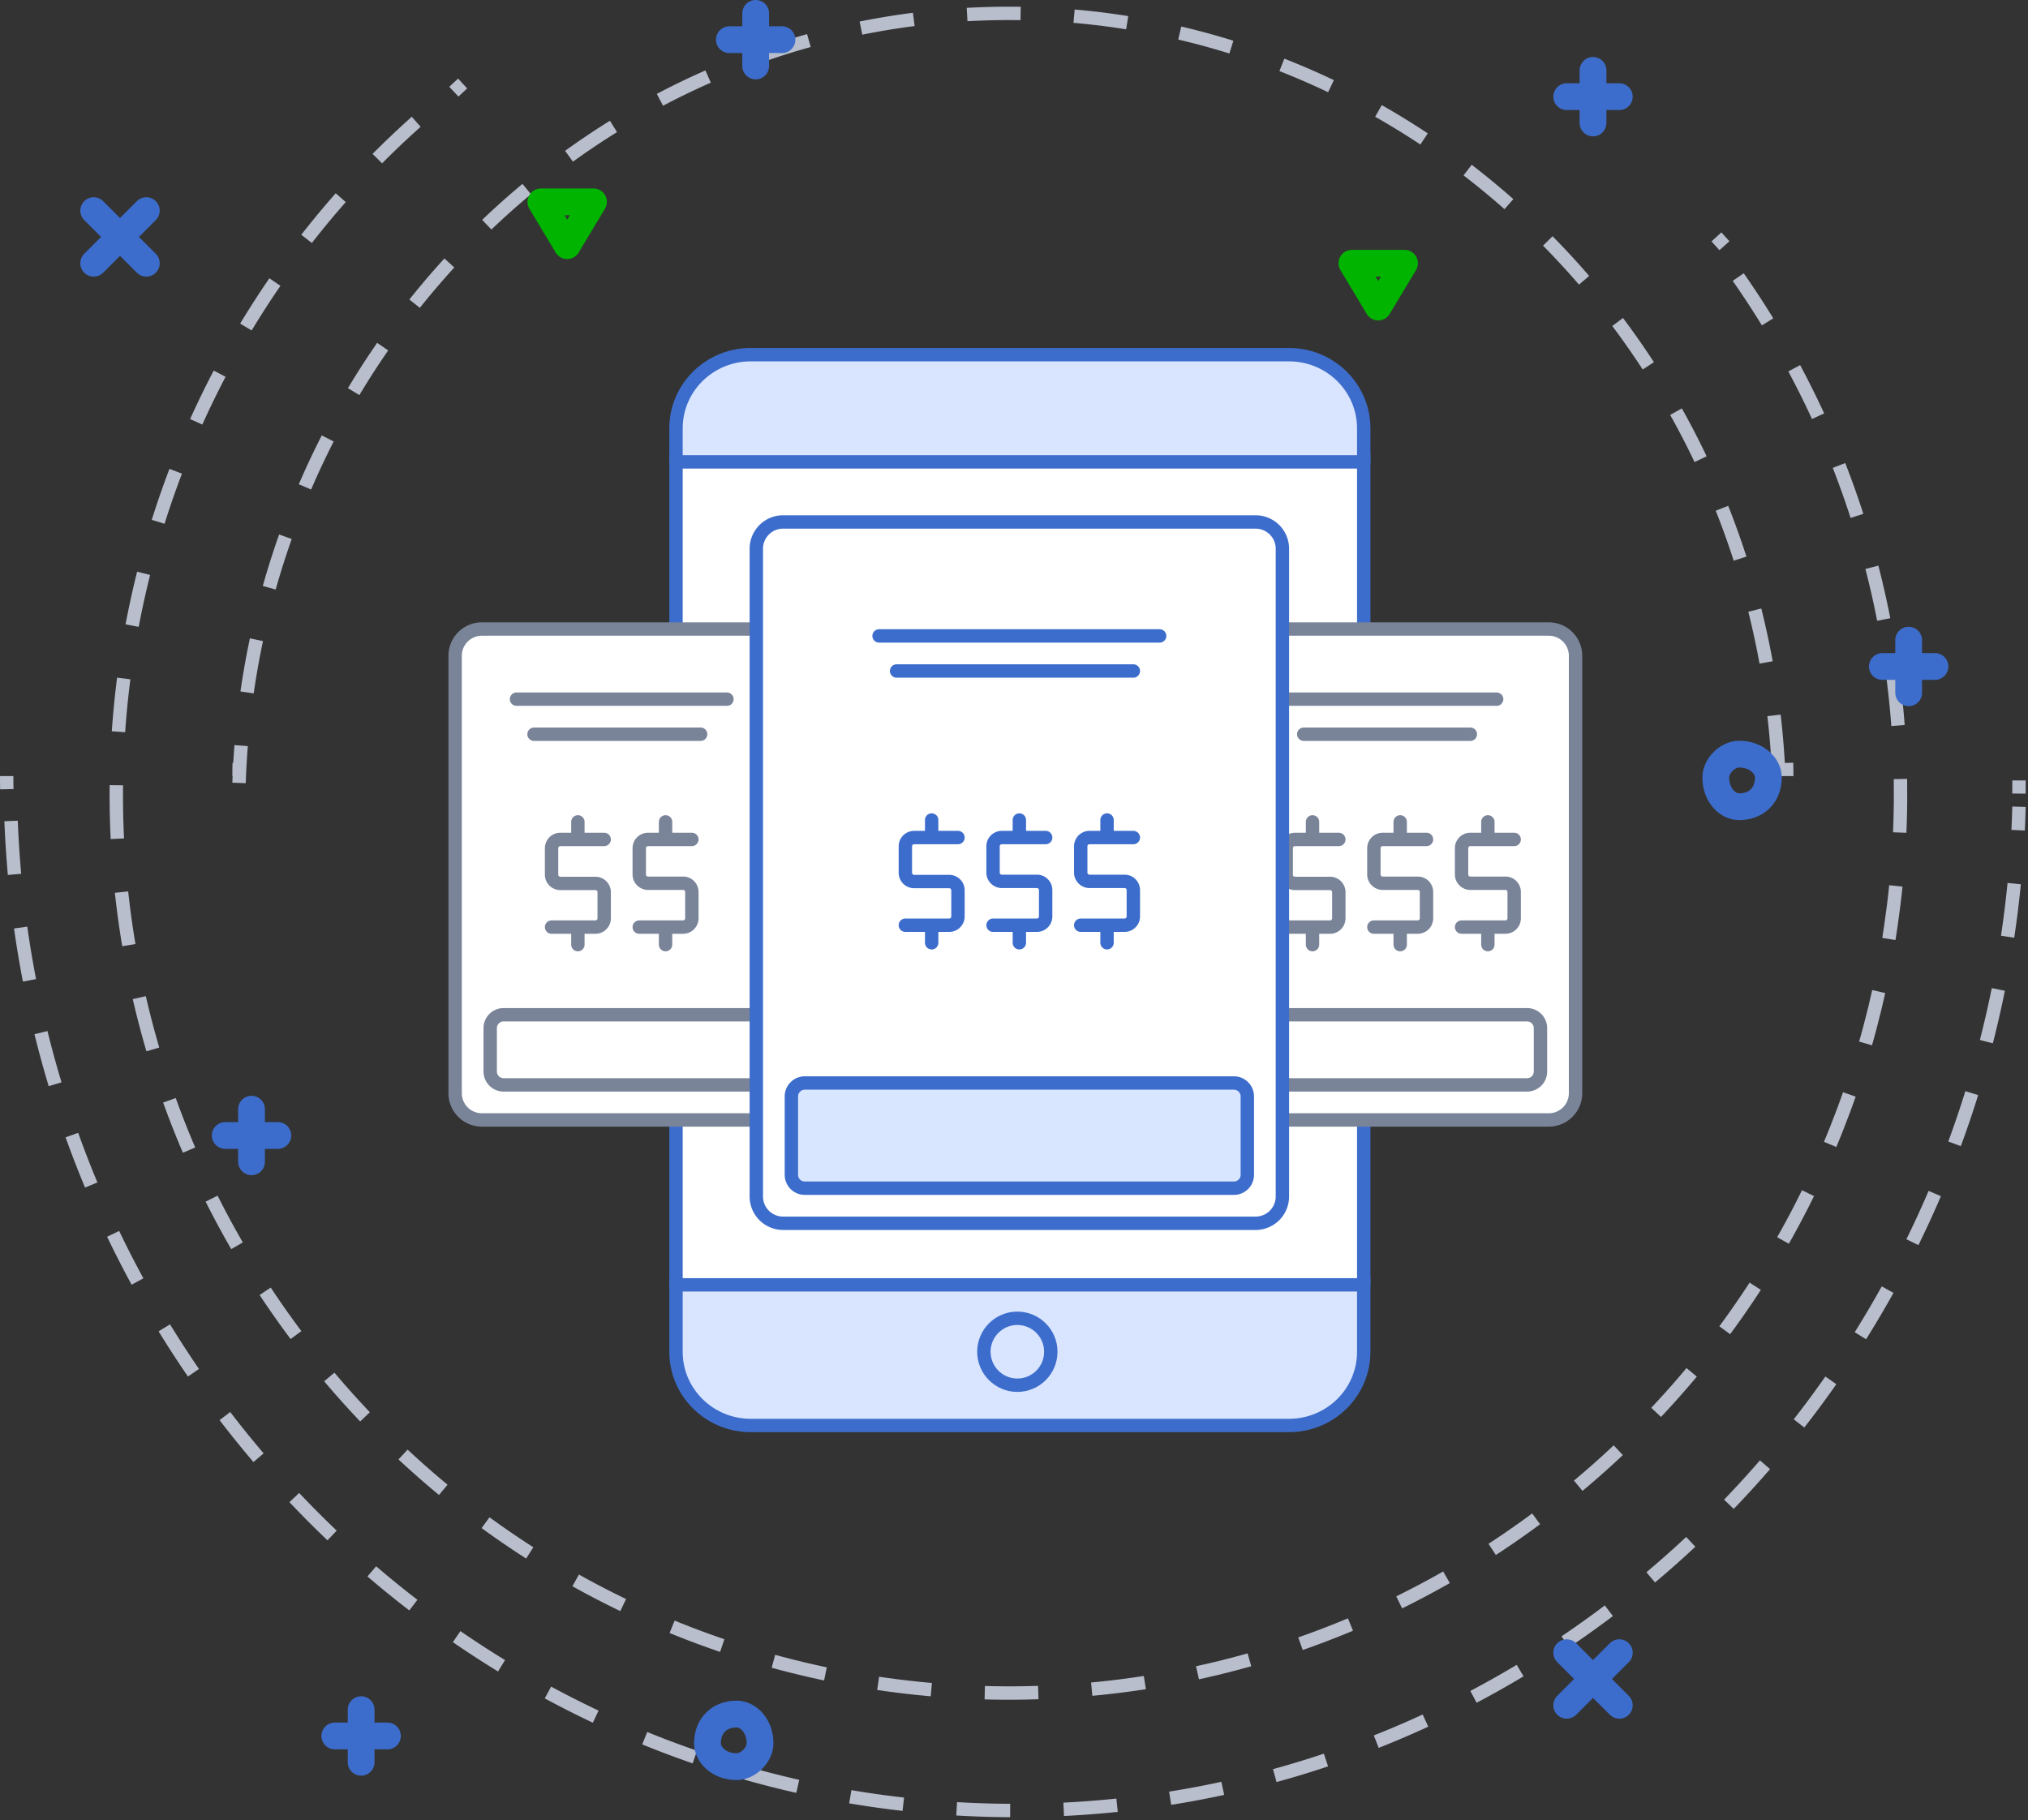
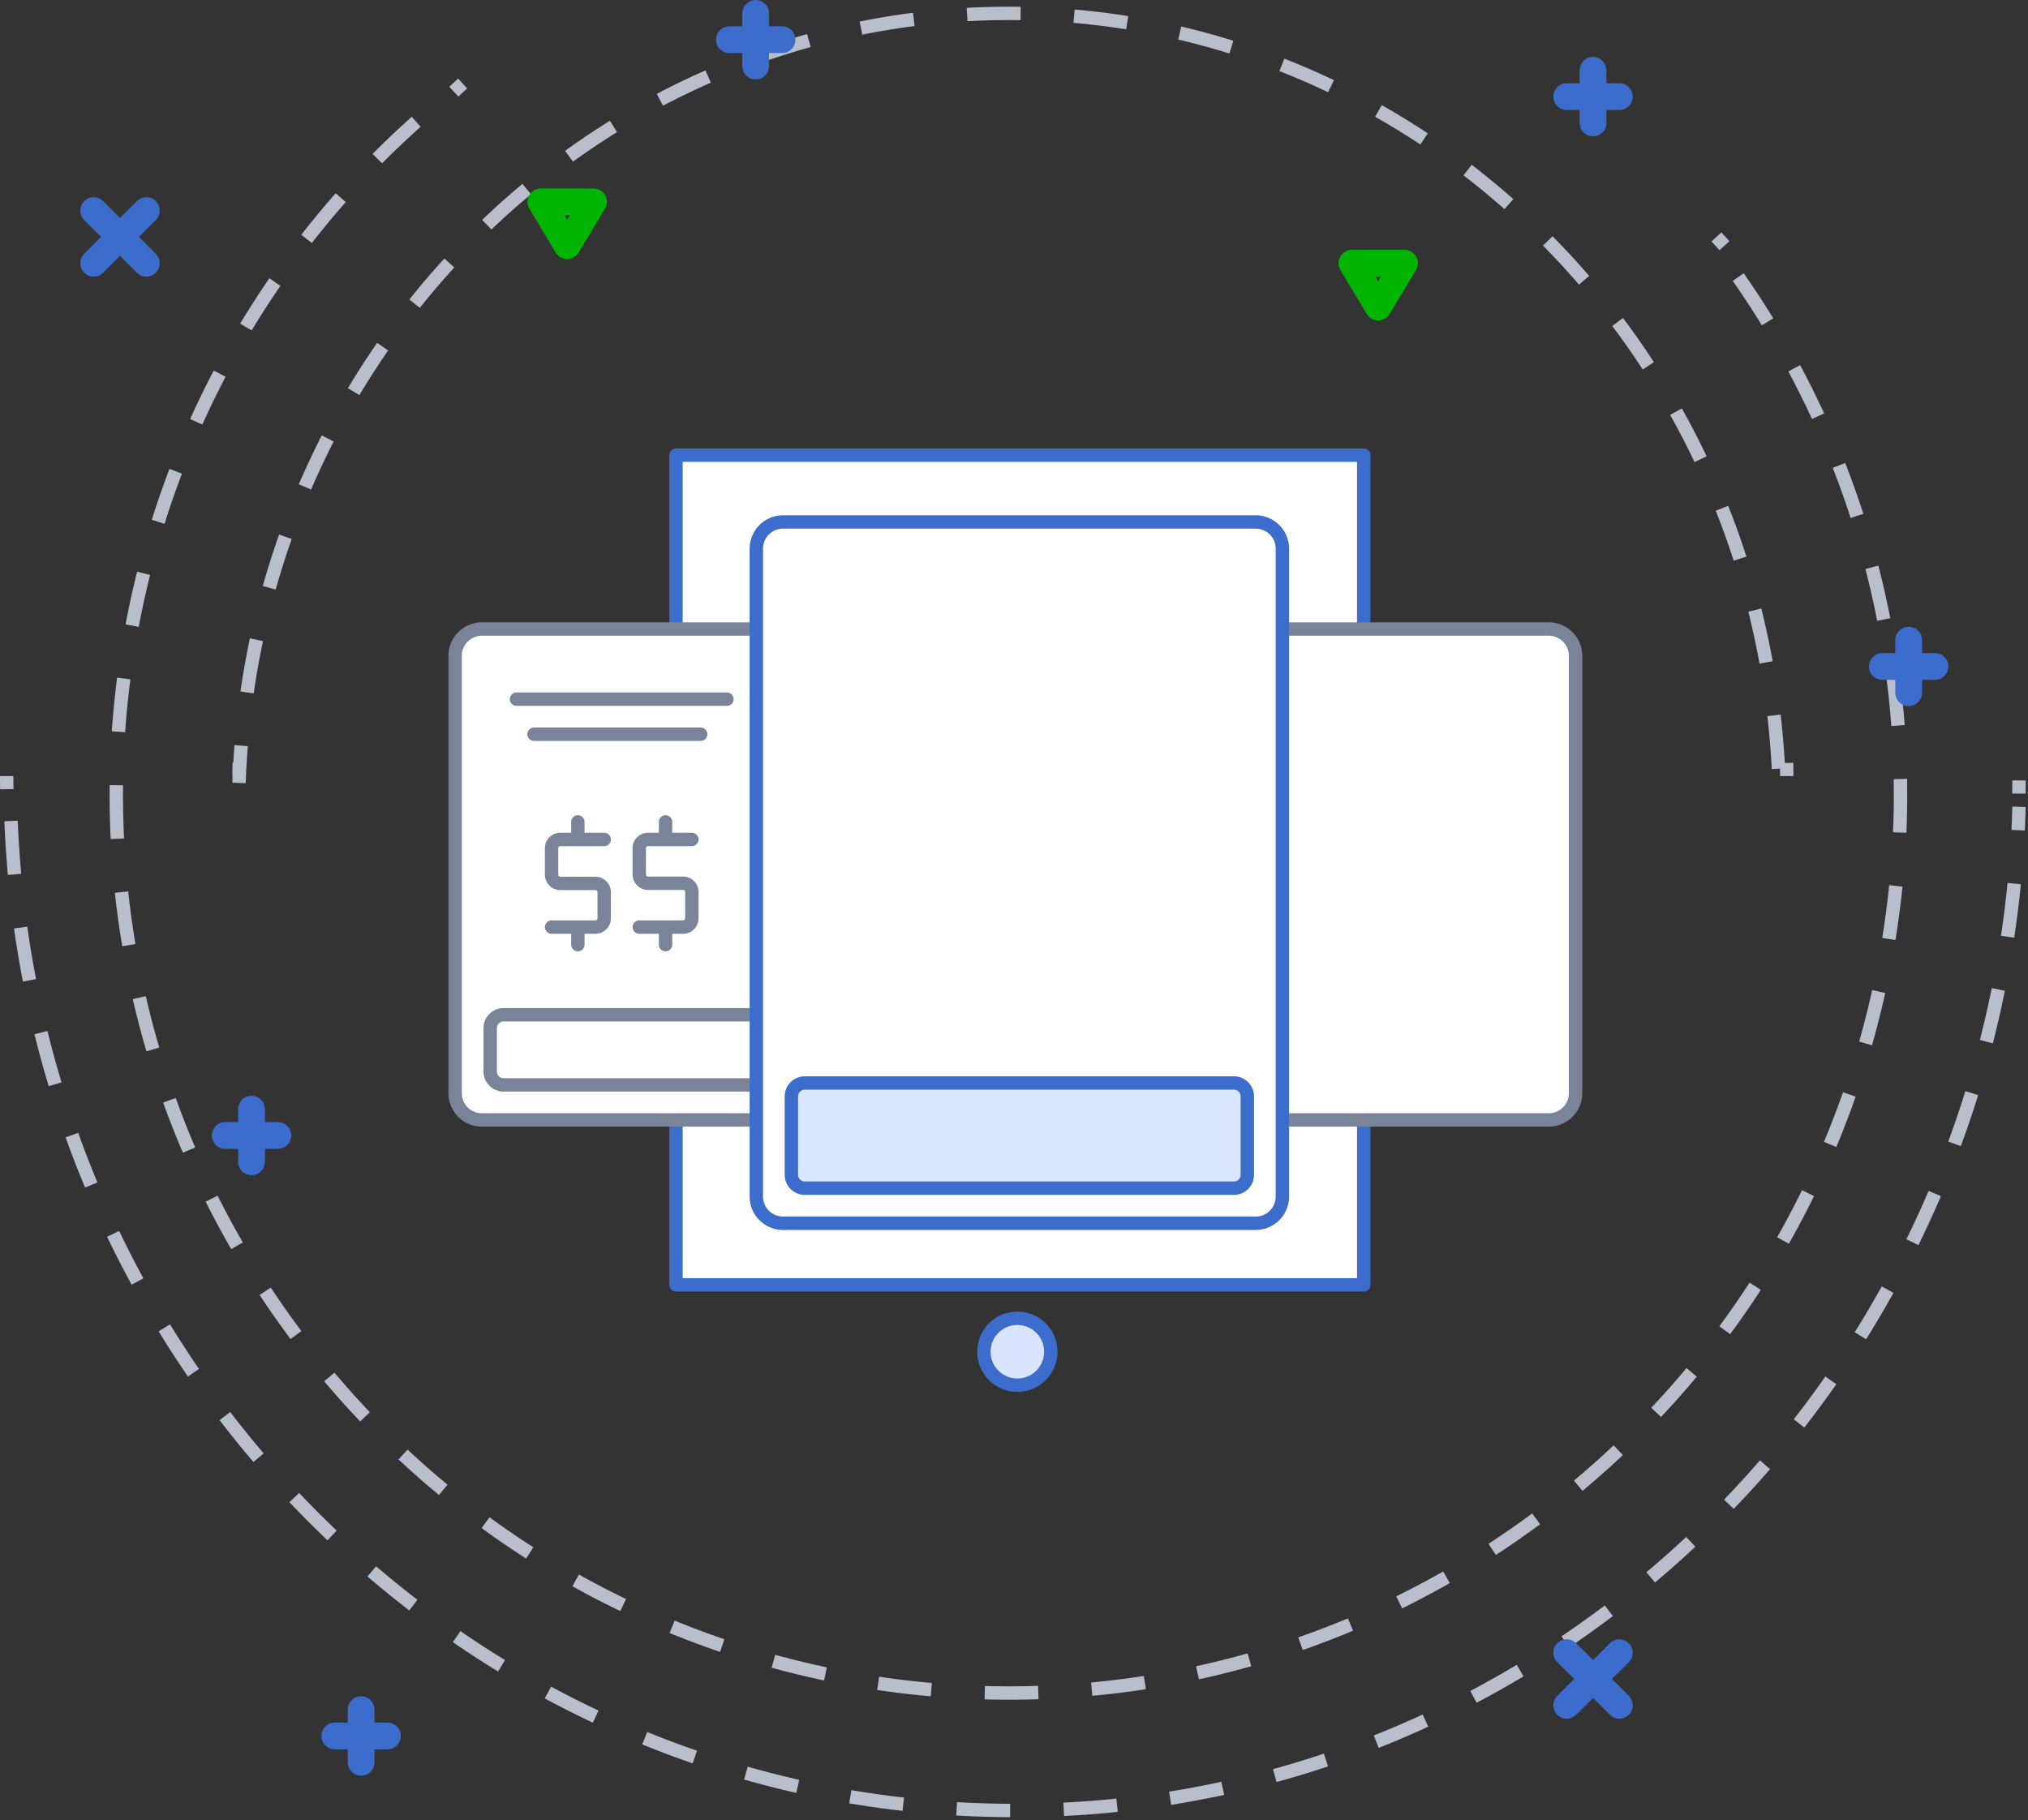
<svg xmlns="http://www.w3.org/2000/svg" width="303" height="272" viewBox="0 0 303 272">
  <rect x="0" y="0" width="303" height="272" fill="#333333" stroke="none" />
  <g fill="none" fill-rule="evenodd">
    <g stroke="#B8BECC" stroke-dasharray="8" stroke-width="2">
      <path d="M256.45 35.405c.402.435.8.87 1.192 1.31M259.706 41.405c40.766 58.345 29.152 139.268-27.386 183.43-58.181 45.45-141.906 34.758-187-23.879C1.075 143.421 10.452 61.11 65.776 15.1M67.81 13.696c.433-.409.869-.815 1.31-1.216M266.958 115.97c0-.656-.01-1.311-.028-1.965" />
      <path d="M265.715 114.873C262.506 51.976 212.263 2 150.761 2 88.56 2 37.885 53.106 35.715 117M35.743 114.005a72.652 72.652 0 0 0-.028 1.965M1 115.97c0 .656.006 1.311.02 1.965M1.655 122.68c3.26 82.234 69.154 147.875 149.964 147.875 81.507 0 147.839-66.775 150.036-150M301.645 118.59a163.4 163.4 0 0 0 .013-1.965" />
    </g>
    <g stroke-linecap="round" stroke-linejoin="round" stroke-width="4">
-       <path stroke="#3D6DCC" d="M264.21 116.188c0 2.608-1.76 4.367-4.367 4.367-1.734 0-3.493-1.76-3.493-4.367 0-1.734 1.76-3.493 3.493-3.493 2.608 0 4.367 1.76 4.367 3.493zM113.56 260.507c0 1.734-1.76 3.493-3.493 3.493-2.608 0-4.367-1.76-4.367-3.493 0-2.608 1.76-4.367 4.367-4.367 1.734 0 3.493 1.76 3.493 4.367zM133.21 115.97c0 1.956-1.32 3.275-3.275 3.275-1.3 0-2.62-1.32-2.62-3.275 0-1.3 1.32-2.62 2.62-2.62 1.956 0 3.275 1.32 3.275 2.62z" />
      <path stroke="#00B400" d="M88.67 30.165l-3.93 6.55-3.93-6.55zM209.845 39.335l-3.93 6.55-3.93-6.55z" />
      <path stroke="#3D6DCC" d="M241.94 14.445h-7.86m3.93-3.93v7.86M289.1 99.595h-7.86m3.93-3.93v7.86M41.51 169.68h-7.86m3.93-3.93v7.86M116.835 5.93h-7.86m3.93-3.93v7.86M57.885 259.415h-7.86m3.93-3.93v7.86M241.94 246.97l-7.86 7.86m0-7.86l7.86 7.86M21.86 39.335L14 31.475m7.86 0L14 39.335" />
    </g>
    <g stroke="#3D6DCC" stroke-linecap="round" stroke-linejoin="round" stroke-width="2" transform="translate(101 53)">
-       <path fill="#D9E5FF" d="M102.752 138v11.01c0 6.08-4.999 11.008-11.168 11.008H11.169C4.999 160.018 0 155.091 0 149.01V138h102.752z" />
      <circle cx="51" cy="149" r="5" fill="#D9E5FF" />
      <path fill="#FFF" d="M0 139h102.752V15.018H0z" />
-       <path fill="#D9E5FF" d="M102.752 16.018H0V11.01C0 4.928 5 0 11.169 0h80.415c6.17 0 11.168 4.928 11.168 11.01v5.008z" />
    </g>
    <g stroke-linecap="round" stroke-linejoin="round" stroke-width="2">
      <g stroke="#7A8499">
        <path fill="#FFF" d="M187 167.36h44.4a4 4 0 0 0 4-4V98a4 4 0 0 0-4-4H187a4 4 0 0 0-4 4v65.36a4 4 0 0 0 4 4z" />
-         <path d="M190.24 162.12h37.92a2 2 0 0 0 2-2v-6.48a2 2 0 0 0-2-2h-37.92a2 2 0 0 0-2 2v6.48a2 2 0 0 0 2 2zM194.79 109.72h24.89m-27.51-5.24h31.44M200.03 125.44h-6.55a1.31 1.31 0 0 0-1.31 1.31v3.953c0 .723.587 1.31 1.31 1.31h5.24c.723 0 1.31.587 1.31 1.31v3.907a1.31 1.31 0 0 1-1.31 1.31h-6.55m3.93-15.72v2.62m0 13.1v2.62M213.13 125.44h-6.55a1.31 1.31 0 0 0-1.31 1.31v3.93c0 .713.587 1.3 1.31 1.31h5.24c.723-.01 1.31.577 1.31 1.31v3.93a1.31 1.31 0 0 1-1.31 1.31h-6.55m3.93-15.72v2.62m0 13.1v2.62M226.23 125.44h-6.55a1.31 1.31 0 0 0-1.31 1.31v3.93c0 .713.587 1.3 1.31 1.31h5.24c.723-.01 1.31.577 1.31 1.31v3.93a1.31 1.31 0 0 1-1.31 1.31h-6.55m3.93-15.72v2.62m0 13.1v2.62" />
      </g>
      <g stroke="#7A8499">
        <path fill="#FFF" d="M72 167.36h44.4a4 4 0 0 0 4-4V98a4 4 0 0 0-4-4H72a4 4 0 0 0-4 4v65.36a4 4 0 0 0 4 4z" />
        <path d="M75.24 162.12h37.92a2 2 0 0 0 2-2v-6.48a2 2 0 0 0-2-2H75.24a2 2 0 0 0-2 2v6.48a2 2 0 0 0 2 2zM79.79 109.72h24.89m-27.51-5.24h31.44M90.27 125.44h-6.55a1.31 1.31 0 0 0-1.31 1.31v3.953c0 .723.587 1.31 1.31 1.31h5.24c.723 0 1.31.587 1.31 1.31v3.907a1.31 1.31 0 0 1-1.31 1.31h-6.55m3.93-15.72v2.62m0 13.1v2.62M103.37 125.44h-6.55a1.31 1.31 0 0 0-1.31 1.31v3.93c0 .713.587 1.3 1.31 1.31h5.24c.723-.01 1.31.577 1.31 1.31v3.93a1.31 1.31 0 0 1-1.31 1.31h-6.55m3.93-15.72v2.62m0 13.1v2.62" />
      </g>
      <g stroke="#3D6DCC">
        <path fill="#FFF" d="M117 182.8h70.6a4 4 0 0 0 4-4V82a4 4 0 0 0-4-4H117a4 4 0 0 0-4 4v96.8a4 4 0 0 0 4 4z" />
        <path fill="#D9E6FF" d="M120.24 177.56h64.12a2 2 0 0 0 2-2v-11.72a2 2 0 0 0-2-2h-64.12a2 2 0 0 0-2 2v11.72a2 2 0 0 0 2 2z" />
-         <path d="M133.96 100.27h35.37m-37.99-5.24h41.92M143.13 125.16h-6.55a1.31 1.31 0 0 0-1.31 1.31v3.953c0 .723.587 1.31 1.31 1.31h5.24c.723 0 1.31.587 1.31 1.31v3.907a1.31 1.31 0 0 1-1.31 1.31h-6.55m3.93-15.72v2.62m0 13.1v2.62M156.23 125.16h-6.55a1.31 1.31 0 0 0-1.31 1.31v3.93c0 .713.587 1.3 1.31 1.31h5.24c.723-.01 1.31.577 1.31 1.31v3.93a1.31 1.31 0 0 1-1.31 1.31h-6.55m3.93-15.72v2.62m0 13.1v2.62M169.33 125.16h-6.55a1.31 1.31 0 0 0-1.31 1.31v3.93c0 .713.587 1.3 1.31 1.31h5.24c.723-.01 1.31.577 1.31 1.31v3.93a1.31 1.31 0 0 1-1.31 1.31h-6.55m3.93-15.72v2.62m0 13.1v2.62" />
      </g>
    </g>
  </g>
</svg>